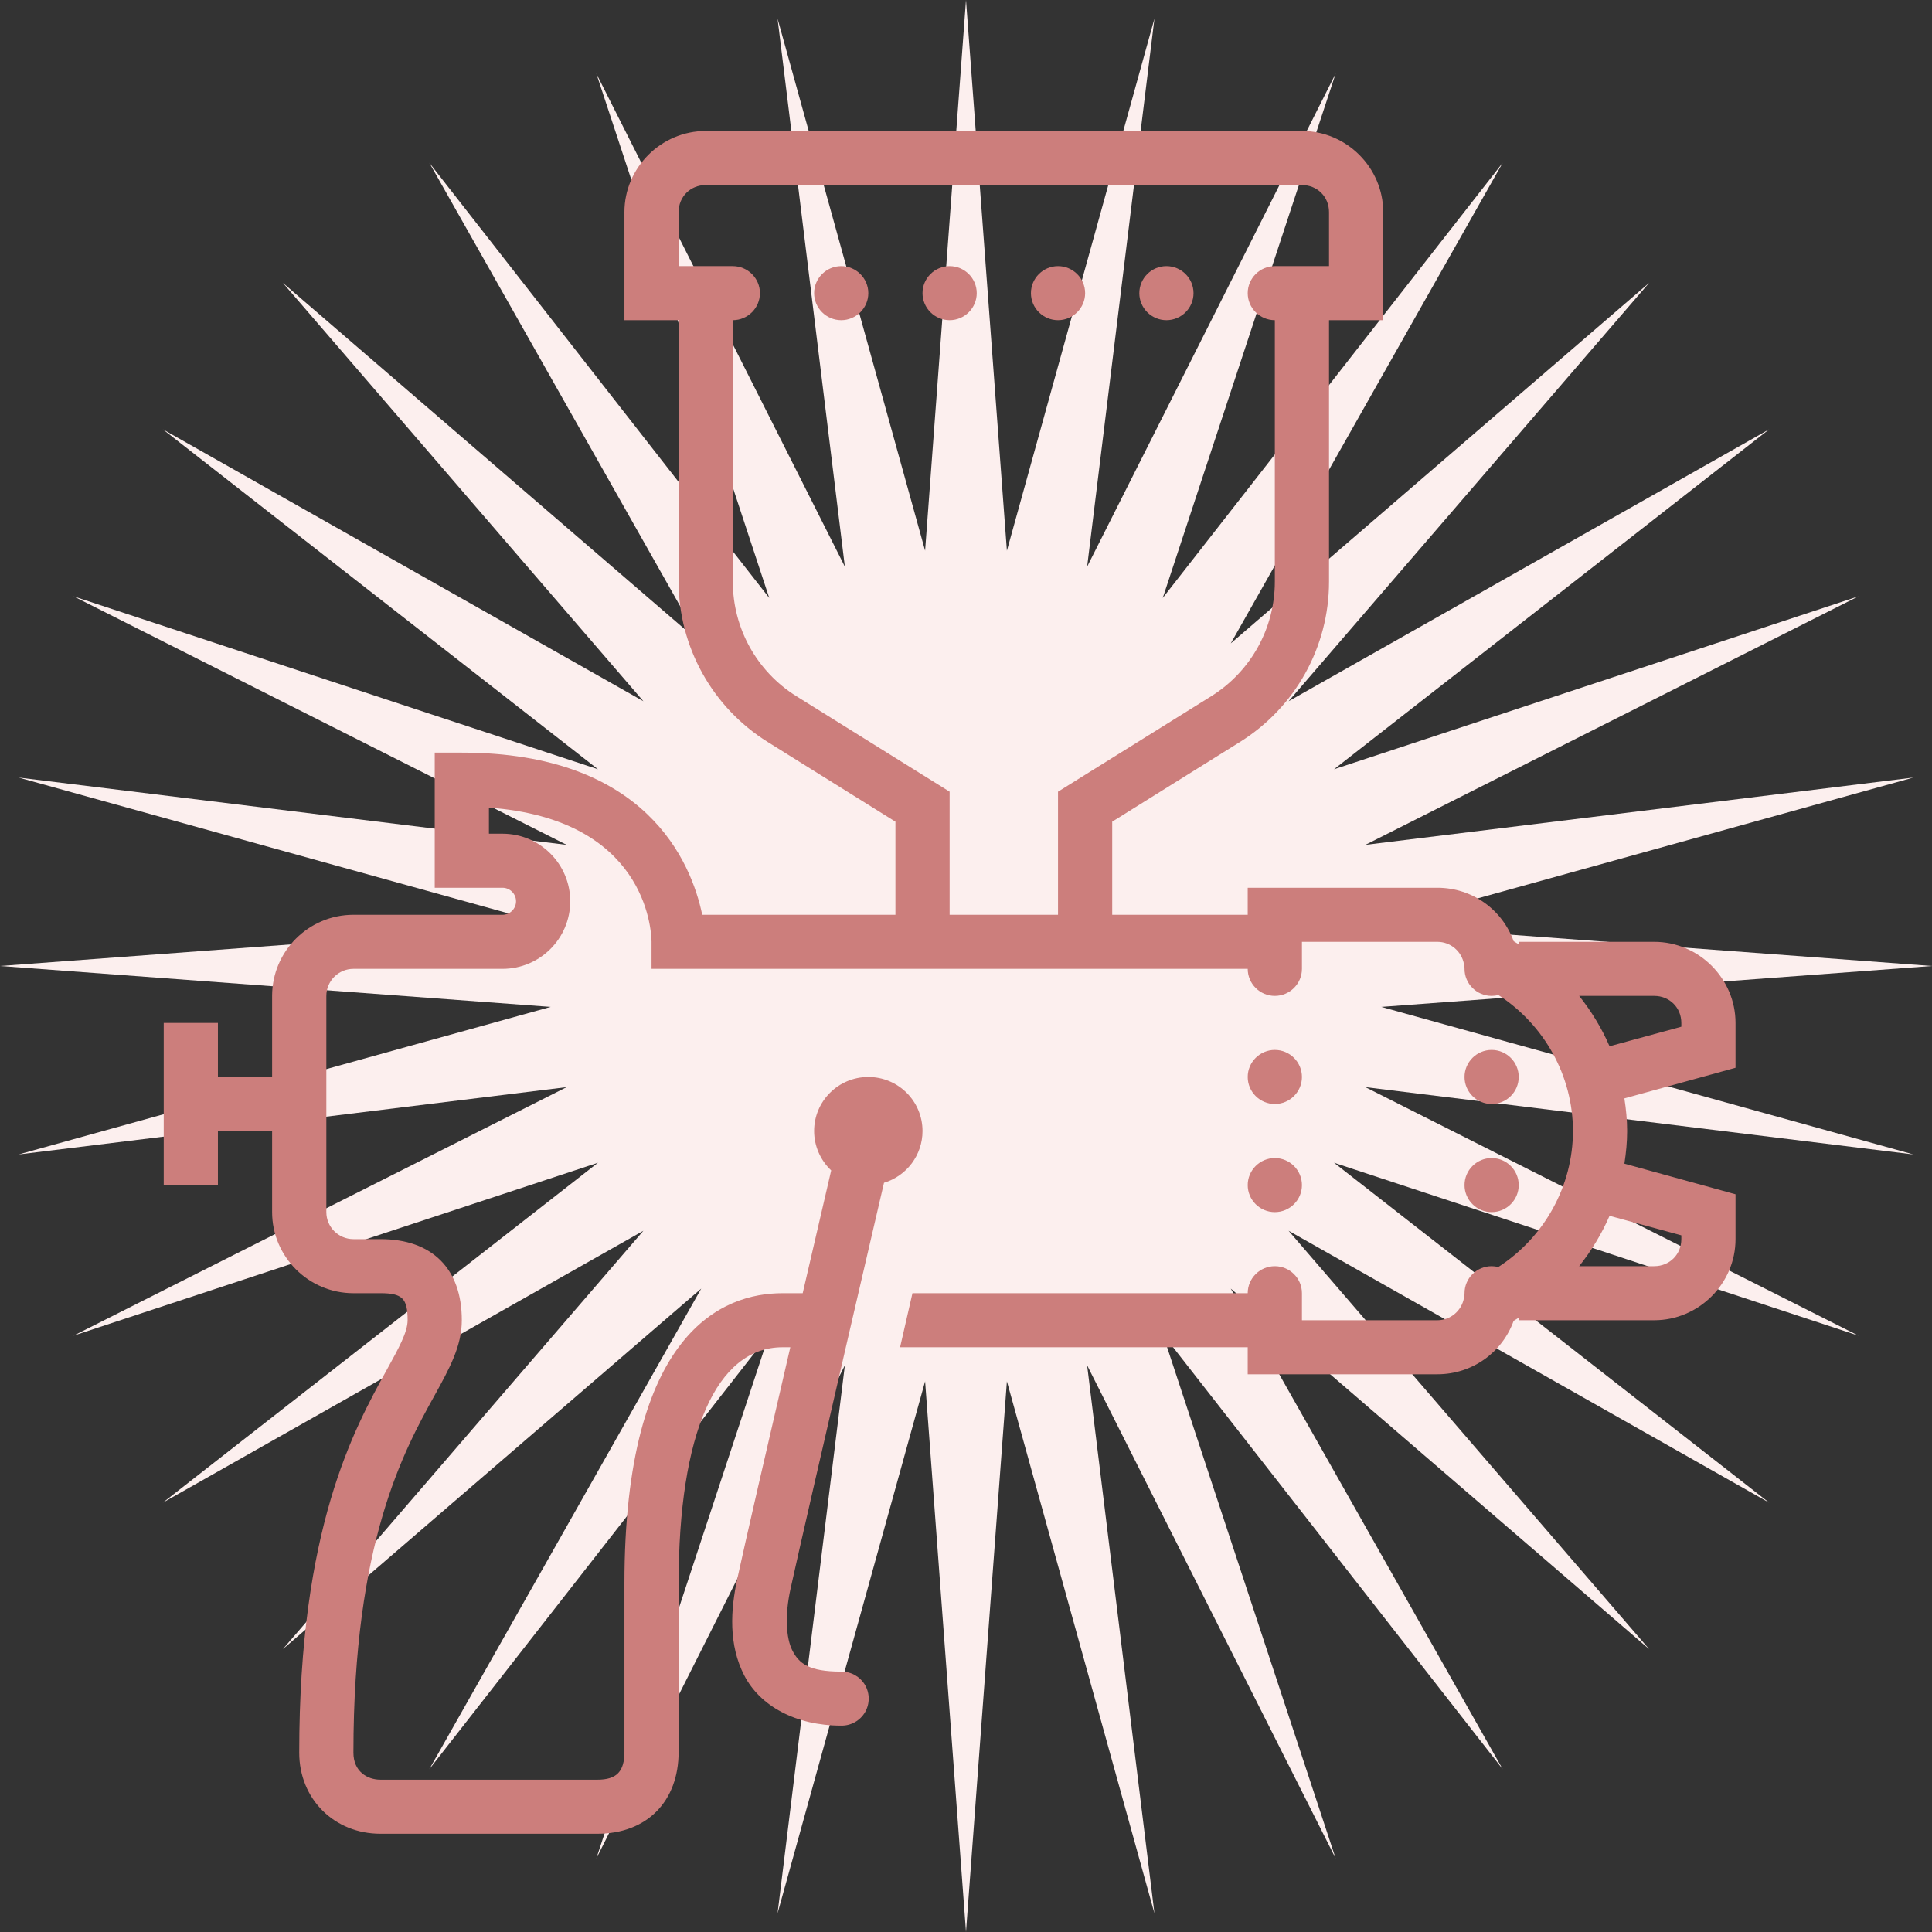
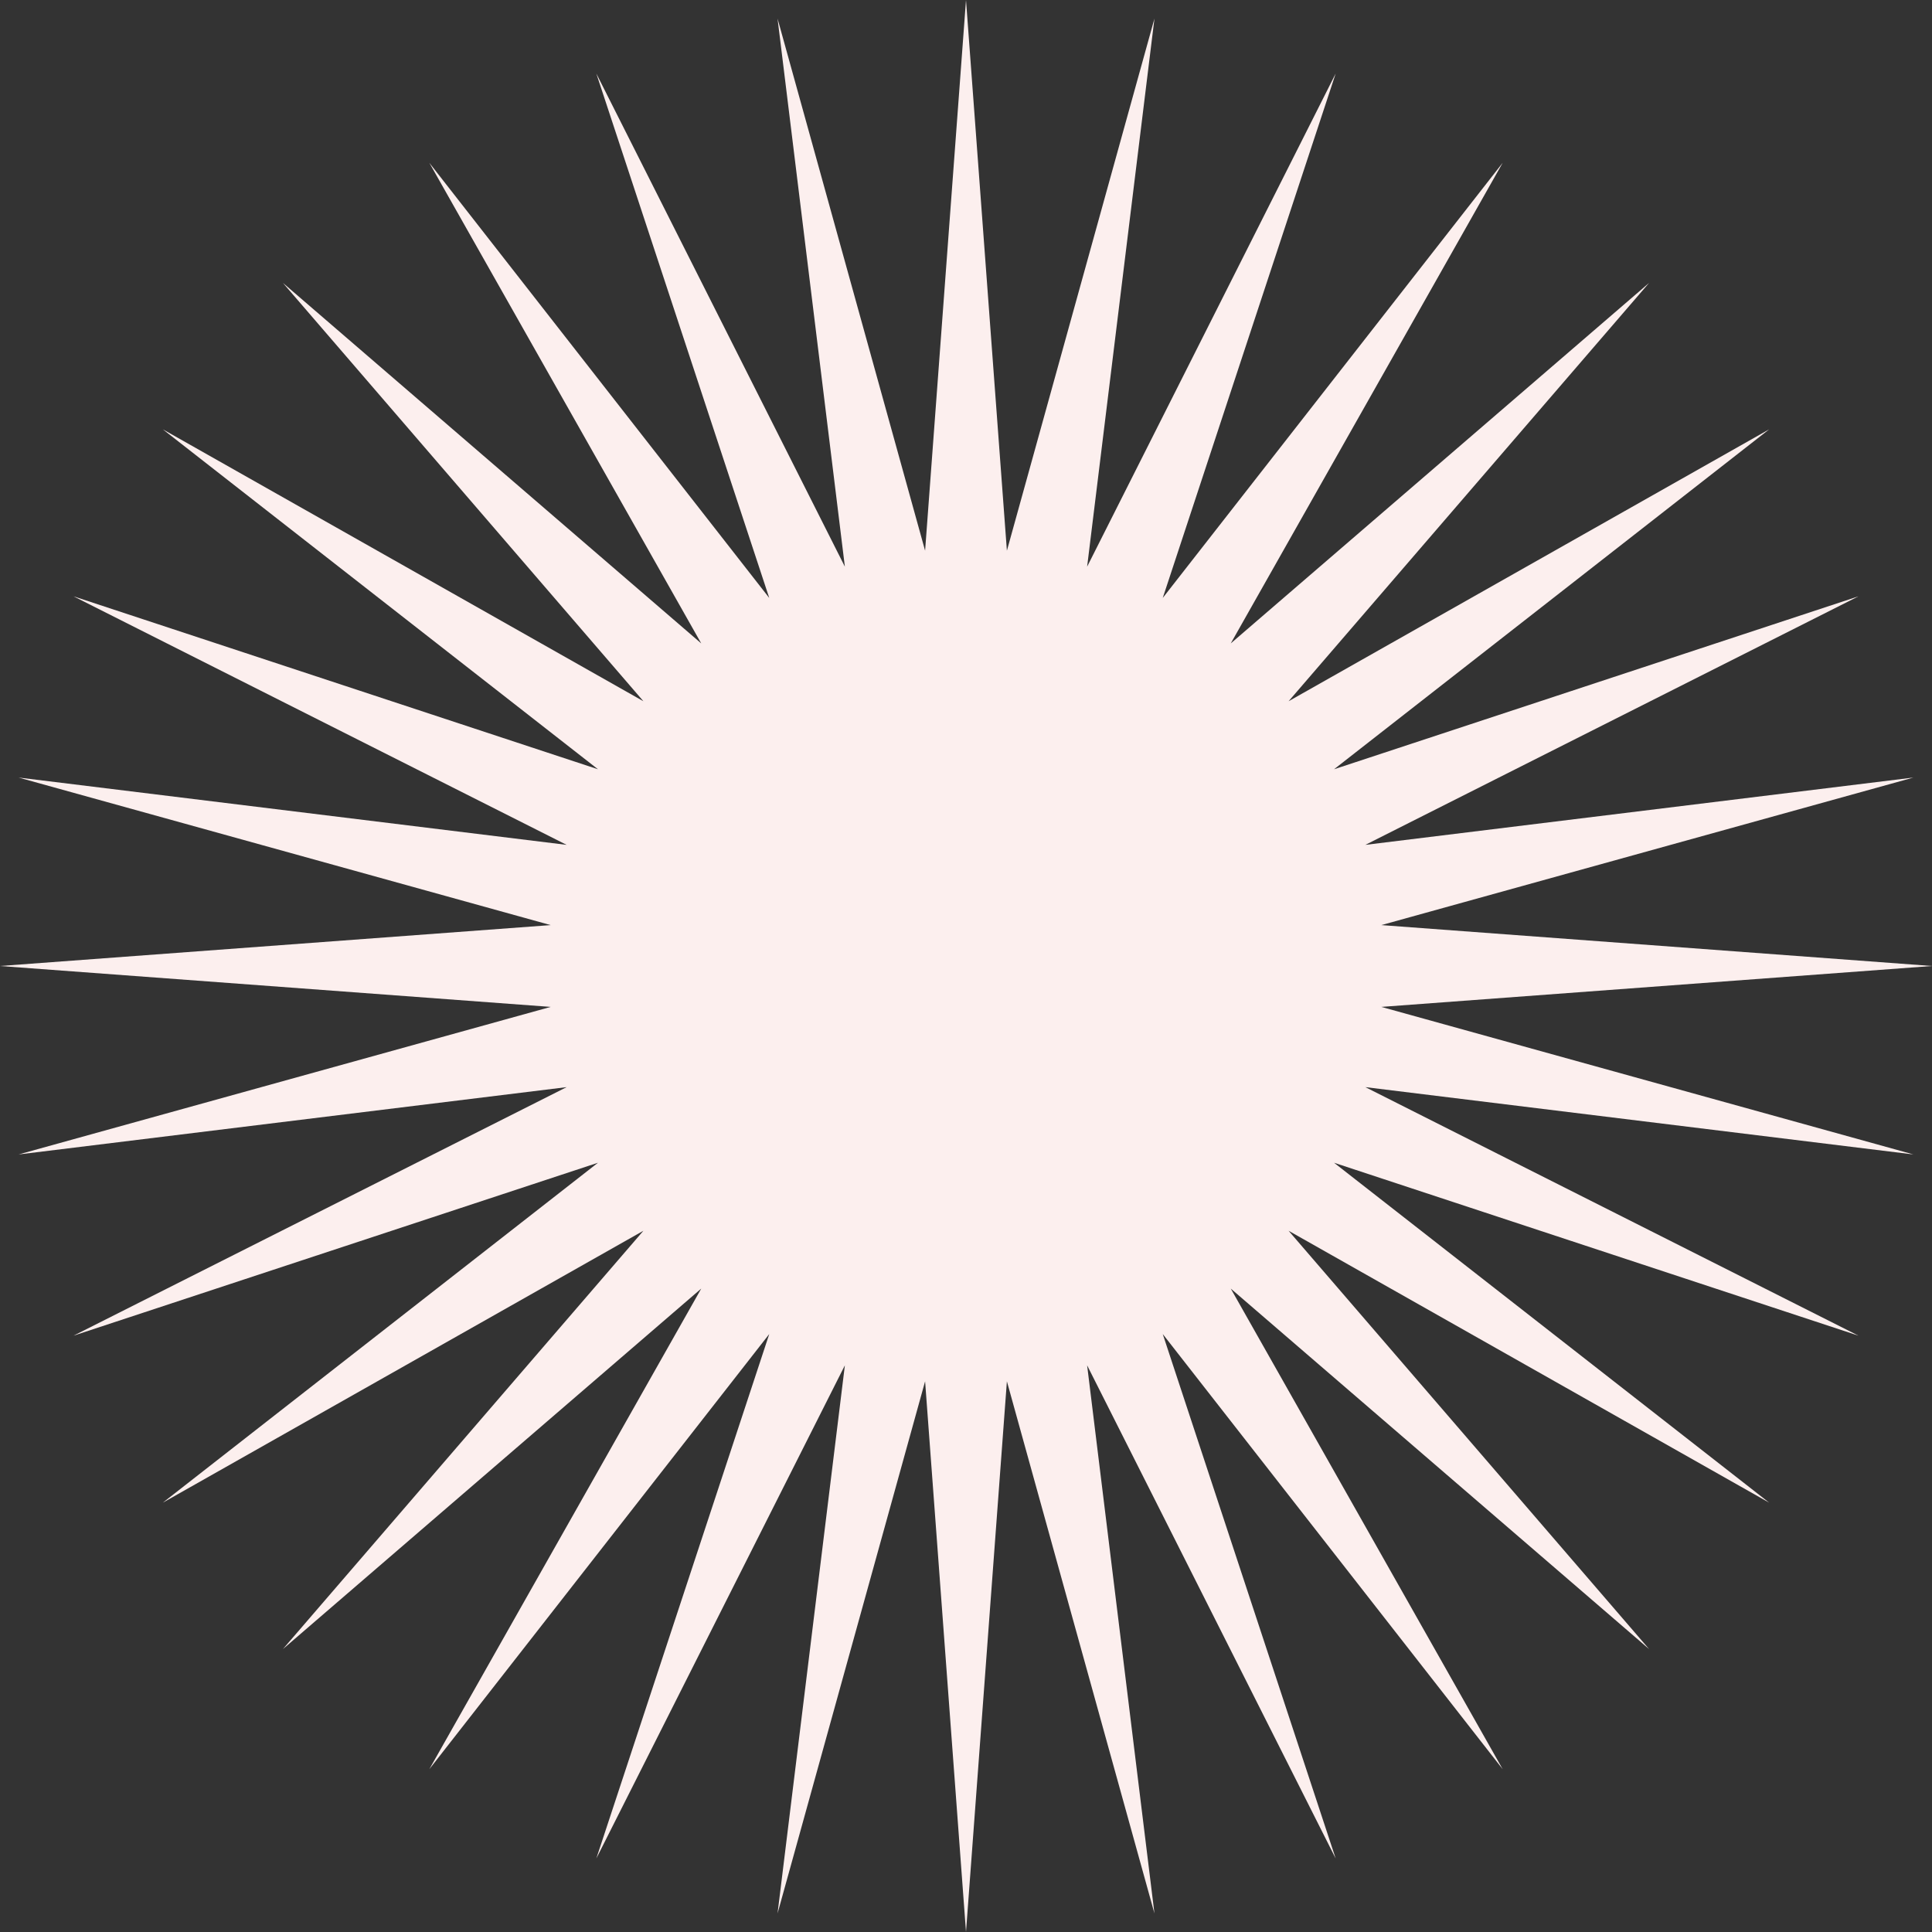
<svg xmlns="http://www.w3.org/2000/svg" width="59" height="59" viewBox="0 0 59 59" fill="none">
  <rect x="0" y="0" width="59" height="59" fill="#333333" stroke="none" />
  <path d="M29.5 0L30.749 16.817L35.255 0.567L33.199 17.305L40.789 2.246L35.508 18.261L45.889 4.972L37.585 19.649L50.36 8.64L39.351 21.415L54.028 13.111L40.739 23.492L56.754 18.211L41.695 25.801L58.433 23.745L42.183 28.251L59 29.5L42.183 30.749L58.433 35.255L41.695 33.199L56.754 40.789L40.739 35.508L54.028 45.889L39.351 37.585L50.36 50.36L37.585 39.351L45.889 54.028L35.508 40.739L40.789 56.754L33.199 41.695L35.255 58.433L30.749 42.183L29.5 59L28.251 42.183L23.745 58.433L25.801 41.695L18.211 56.754L23.492 40.739L13.111 54.028L21.415 39.351L8.64 50.36L19.649 37.585L4.972 45.889L18.261 35.508L2.246 40.789L17.305 33.199L0.567 35.255L16.817 30.749L0 29.5L16.817 28.251L0.567 23.745L17.305 25.801L2.246 18.211L18.261 23.492L4.972 13.111L19.649 21.415L8.64 8.64L21.415 19.649L13.111 4.972L23.492 18.261L18.211 2.246L25.801 17.305L23.745 0.567L28.251 16.817L29.5 0Z" fill="#FCEFEE" />
-   <path d="M21.552 4C20.191 4 19.069 5.119 19.069 6.476V9.778H20.724V17.761C20.724 19.753 21.755 21.607 23.449 22.662L27.345 25.093V27.936H21.445C21.112 26.34 19.741 22.984 14.103 22.984H13.276V27.111H15.345C15.571 27.111 15.759 27.295 15.759 27.524C15.759 27.753 15.571 27.936 15.345 27.936H10.793C9.426 27.936 8.31 29.049 8.31 30.413V32.889H6.655V31.238H5V36.191H6.655V34.54H8.31V37.016C8.31 38.38 9.426 39.492 10.793 39.492H11.621C12.287 39.492 12.448 39.653 12.448 40.318C12.448 40.679 12.18 41.165 11.808 41.839C10.809 43.648 9.138 46.672 9.138 53.524C9.138 54.936 10.205 56 11.621 56H18.241C19.748 56 20.724 55.02 20.724 53.498V48.365C20.724 43.774 21.878 41.143 23.895 41.143H24.135C23.459 44.054 22.741 47.169 22.522 48.184C22.302 49.181 22.25 50.235 22.728 51.164C23.207 52.092 24.29 52.698 25.69 52.698C25.987 52.702 26.265 52.547 26.417 52.289C26.566 52.031 26.566 51.715 26.417 51.457C26.265 51.199 25.987 51.044 25.69 51.048C24.691 51.048 24.397 50.79 24.199 50.406C24.002 50.022 23.967 49.323 24.138 48.536C24.377 47.446 25.182 43.945 25.922 40.746C26.291 39.147 26.647 37.622 26.905 36.51C26.944 36.345 26.963 36.265 26.996 36.12C27.694 35.91 28.172 35.268 28.172 34.54C28.172 33.627 27.432 32.889 26.517 32.889C25.602 32.889 24.862 33.627 24.862 34.54C24.862 34.994 25.053 35.43 25.383 35.742C25.35 35.887 25.331 35.968 25.292 36.136C25.088 37.019 24.801 38.26 24.513 39.492H23.895C22.092 39.492 19.069 40.643 19.069 48.365V53.498C19.069 54.101 18.83 54.349 18.241 54.349H11.621C11.21 54.349 10.793 54.094 10.793 53.524C10.793 47.098 12.335 44.306 13.26 42.636C13.732 41.781 14.103 41.104 14.103 40.318C14.103 38.744 13.198 37.841 11.621 37.841H10.793C10.337 37.841 9.966 37.471 9.966 37.016V30.413C9.966 29.958 10.337 29.587 10.793 29.587H15.345C16.486 29.587 17.414 28.662 17.414 27.524C17.414 26.386 16.486 25.46 15.345 25.46H14.931V24.664C19.703 25.012 19.89 28.365 19.897 28.762V29.587H38.103C38.103 30.042 38.475 30.413 38.931 30.413C39.387 30.413 39.759 30.042 39.759 29.587V28.762H43.897C44.297 28.762 44.64 29.052 44.708 29.449L44.724 29.549C44.724 29.561 44.724 29.574 44.724 29.587C44.724 30.042 45.096 30.413 45.552 30.413C45.62 30.413 45.691 30.403 45.759 30.387C47.158 31.29 48.035 32.857 48.035 34.54C48.035 36.223 47.155 37.79 45.755 38.693C45.688 38.676 45.62 38.667 45.552 38.667C45.096 38.667 44.724 39.037 44.724 39.492C44.724 39.502 44.724 39.515 44.724 39.524L44.708 39.631C44.64 40.027 44.297 40.318 43.897 40.318H39.759V39.492C39.759 39.037 39.387 38.667 38.931 38.667C38.475 38.667 38.103 39.037 38.103 39.492H27.865C27.742 40.027 27.616 40.582 27.487 41.143H38.103V41.968H43.897C44.957 41.968 45.875 41.304 46.224 40.337C46.279 40.308 46.328 40.269 46.379 40.24V40.318H50.517C51.878 40.318 53 39.199 53 37.841V36.471L49.606 35.536C49.657 35.21 49.69 34.878 49.69 34.54C49.69 34.201 49.657 33.869 49.606 33.543L53 32.608V31.238C53 29.881 51.878 28.762 50.517 28.762H46.379V28.839C46.328 28.81 46.279 28.772 46.224 28.743C45.875 27.775 44.957 27.111 43.897 27.111H38.103V27.936H33.965V25.093L37.861 22.662C39.555 21.607 40.586 19.757 40.586 17.764V9.778H42.241V6.476C42.241 5.119 41.12 4 39.759 4H21.552ZM21.552 5.651H39.759C40.227 5.651 40.586 6.009 40.586 6.476V8.127H38.931C38.475 8.127 38.103 8.498 38.103 8.952C38.103 9.407 38.475 9.778 38.931 9.778V17.764C38.931 19.189 38.197 20.508 36.988 21.262L32.31 24.177V27.936H29V24.177L24.322 21.262C23.113 20.508 22.379 19.186 22.379 17.761V9.778C22.835 9.778 23.207 9.407 23.207 8.952C23.207 8.498 22.835 8.127 22.379 8.127H20.724V6.476C20.724 6.009 21.083 5.651 21.552 5.651ZM25.69 8.127C25.234 8.127 24.862 8.498 24.862 8.952C24.862 9.407 25.234 9.778 25.69 9.778C26.145 9.778 26.517 9.407 26.517 8.952C26.517 8.498 26.145 8.127 25.69 8.127ZM29 8.127C28.544 8.127 28.172 8.498 28.172 8.952C28.172 9.407 28.544 9.778 29 9.778C29.456 9.778 29.828 9.407 29.828 8.952C29.828 8.498 29.456 8.127 29 8.127ZM32.31 8.127C31.855 8.127 31.483 8.498 31.483 8.952C31.483 9.407 31.855 9.778 32.31 9.778C32.766 9.778 33.138 9.407 33.138 8.952C33.138 8.498 32.766 8.127 32.31 8.127ZM35.621 8.127C35.165 8.127 34.793 8.498 34.793 8.952C34.793 9.407 35.165 9.778 35.621 9.778C36.077 9.778 36.448 9.407 36.448 8.952C36.448 8.498 36.077 8.127 35.621 8.127ZM48.225 30.413H50.517C50.986 30.413 51.345 30.771 51.345 31.238V31.354L49.153 31.951C48.914 31.399 48.6 30.883 48.225 30.413ZM38.931 32.063C38.475 32.063 38.103 32.434 38.103 32.889C38.103 33.343 38.475 33.714 38.931 33.714C39.387 33.714 39.759 33.343 39.759 32.889C39.759 32.434 39.387 32.063 38.931 32.063ZM45.552 32.063C45.096 32.063 44.724 32.434 44.724 32.889C44.724 33.343 45.096 33.714 45.552 33.714C46.008 33.714 46.379 33.343 46.379 32.889C46.379 32.434 46.008 32.063 45.552 32.063ZM38.931 35.365C38.475 35.365 38.103 35.736 38.103 36.191C38.103 36.645 38.475 37.016 38.931 37.016C39.387 37.016 39.759 36.645 39.759 36.191C39.759 35.736 39.387 35.365 38.931 35.365ZM45.552 35.365C45.096 35.365 44.724 35.736 44.724 36.191C44.724 36.645 45.096 37.016 45.552 37.016C46.008 37.016 46.379 36.645 46.379 36.191C46.379 35.736 46.008 35.365 45.552 35.365ZM49.153 37.129L51.345 37.725V37.841C51.345 38.309 50.986 38.667 50.517 38.667H48.225C48.6 38.196 48.914 37.68 49.153 37.129Z" fill="#CC7E7C" />
</svg>